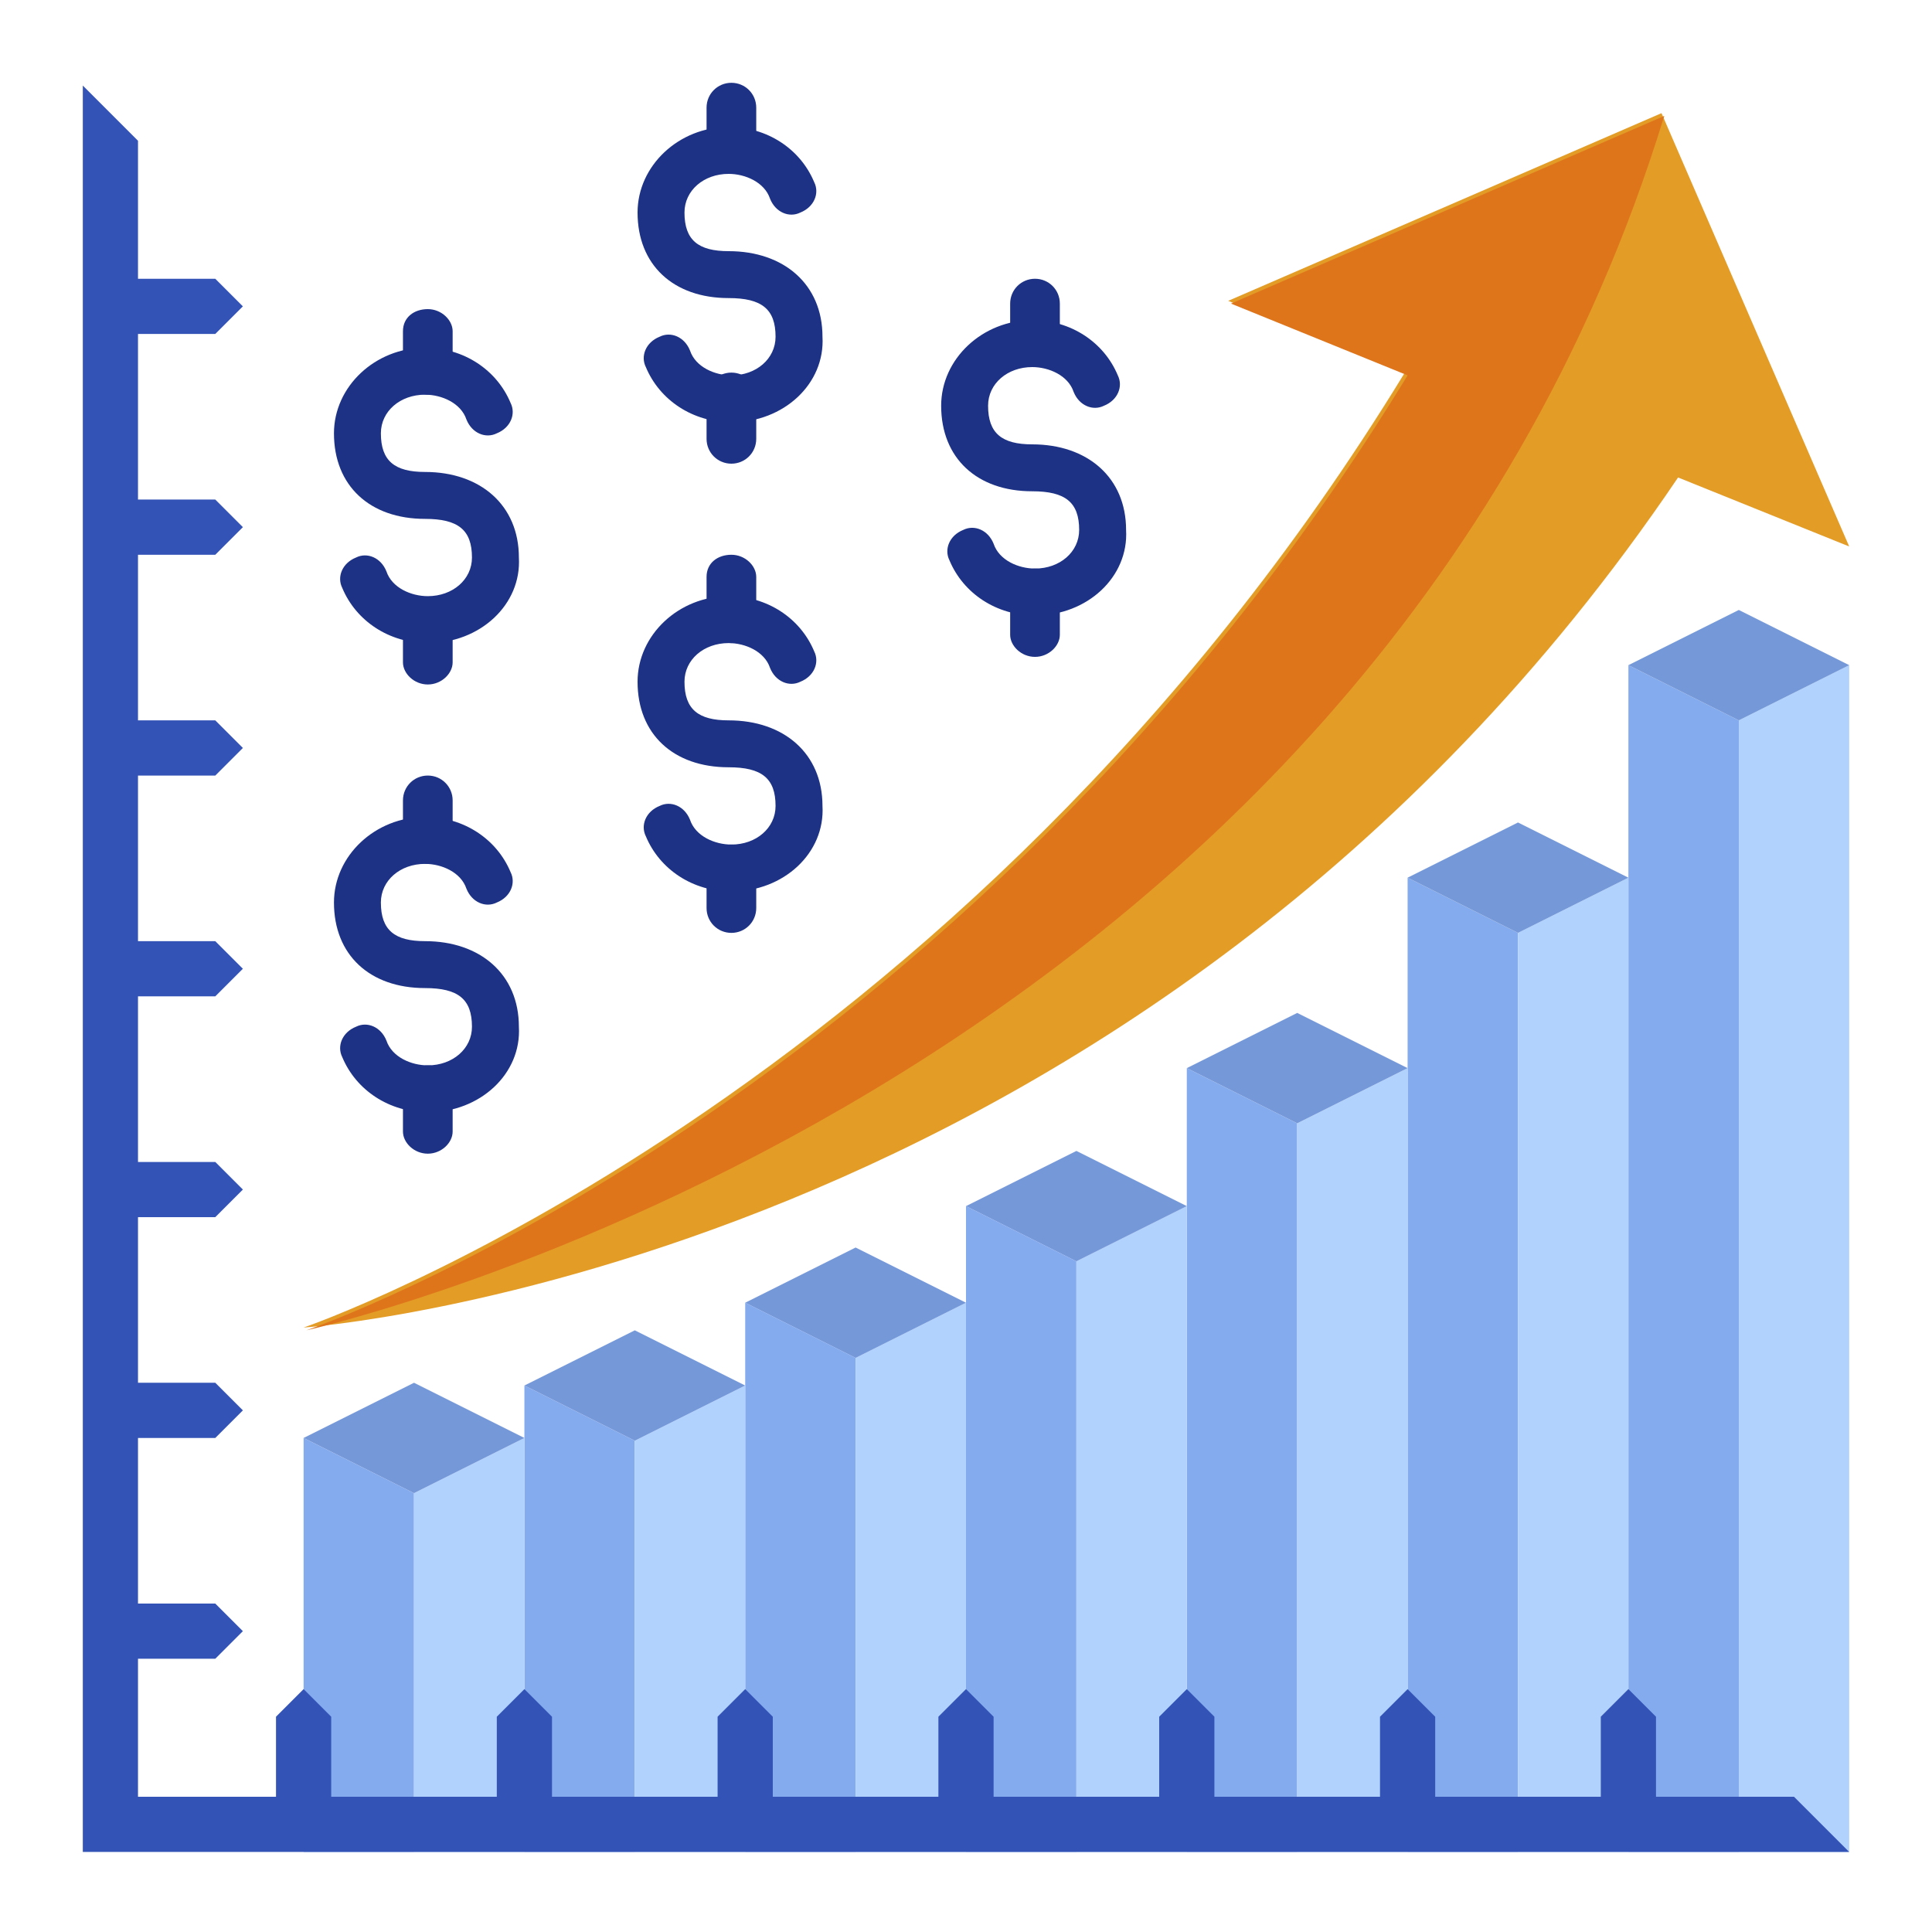
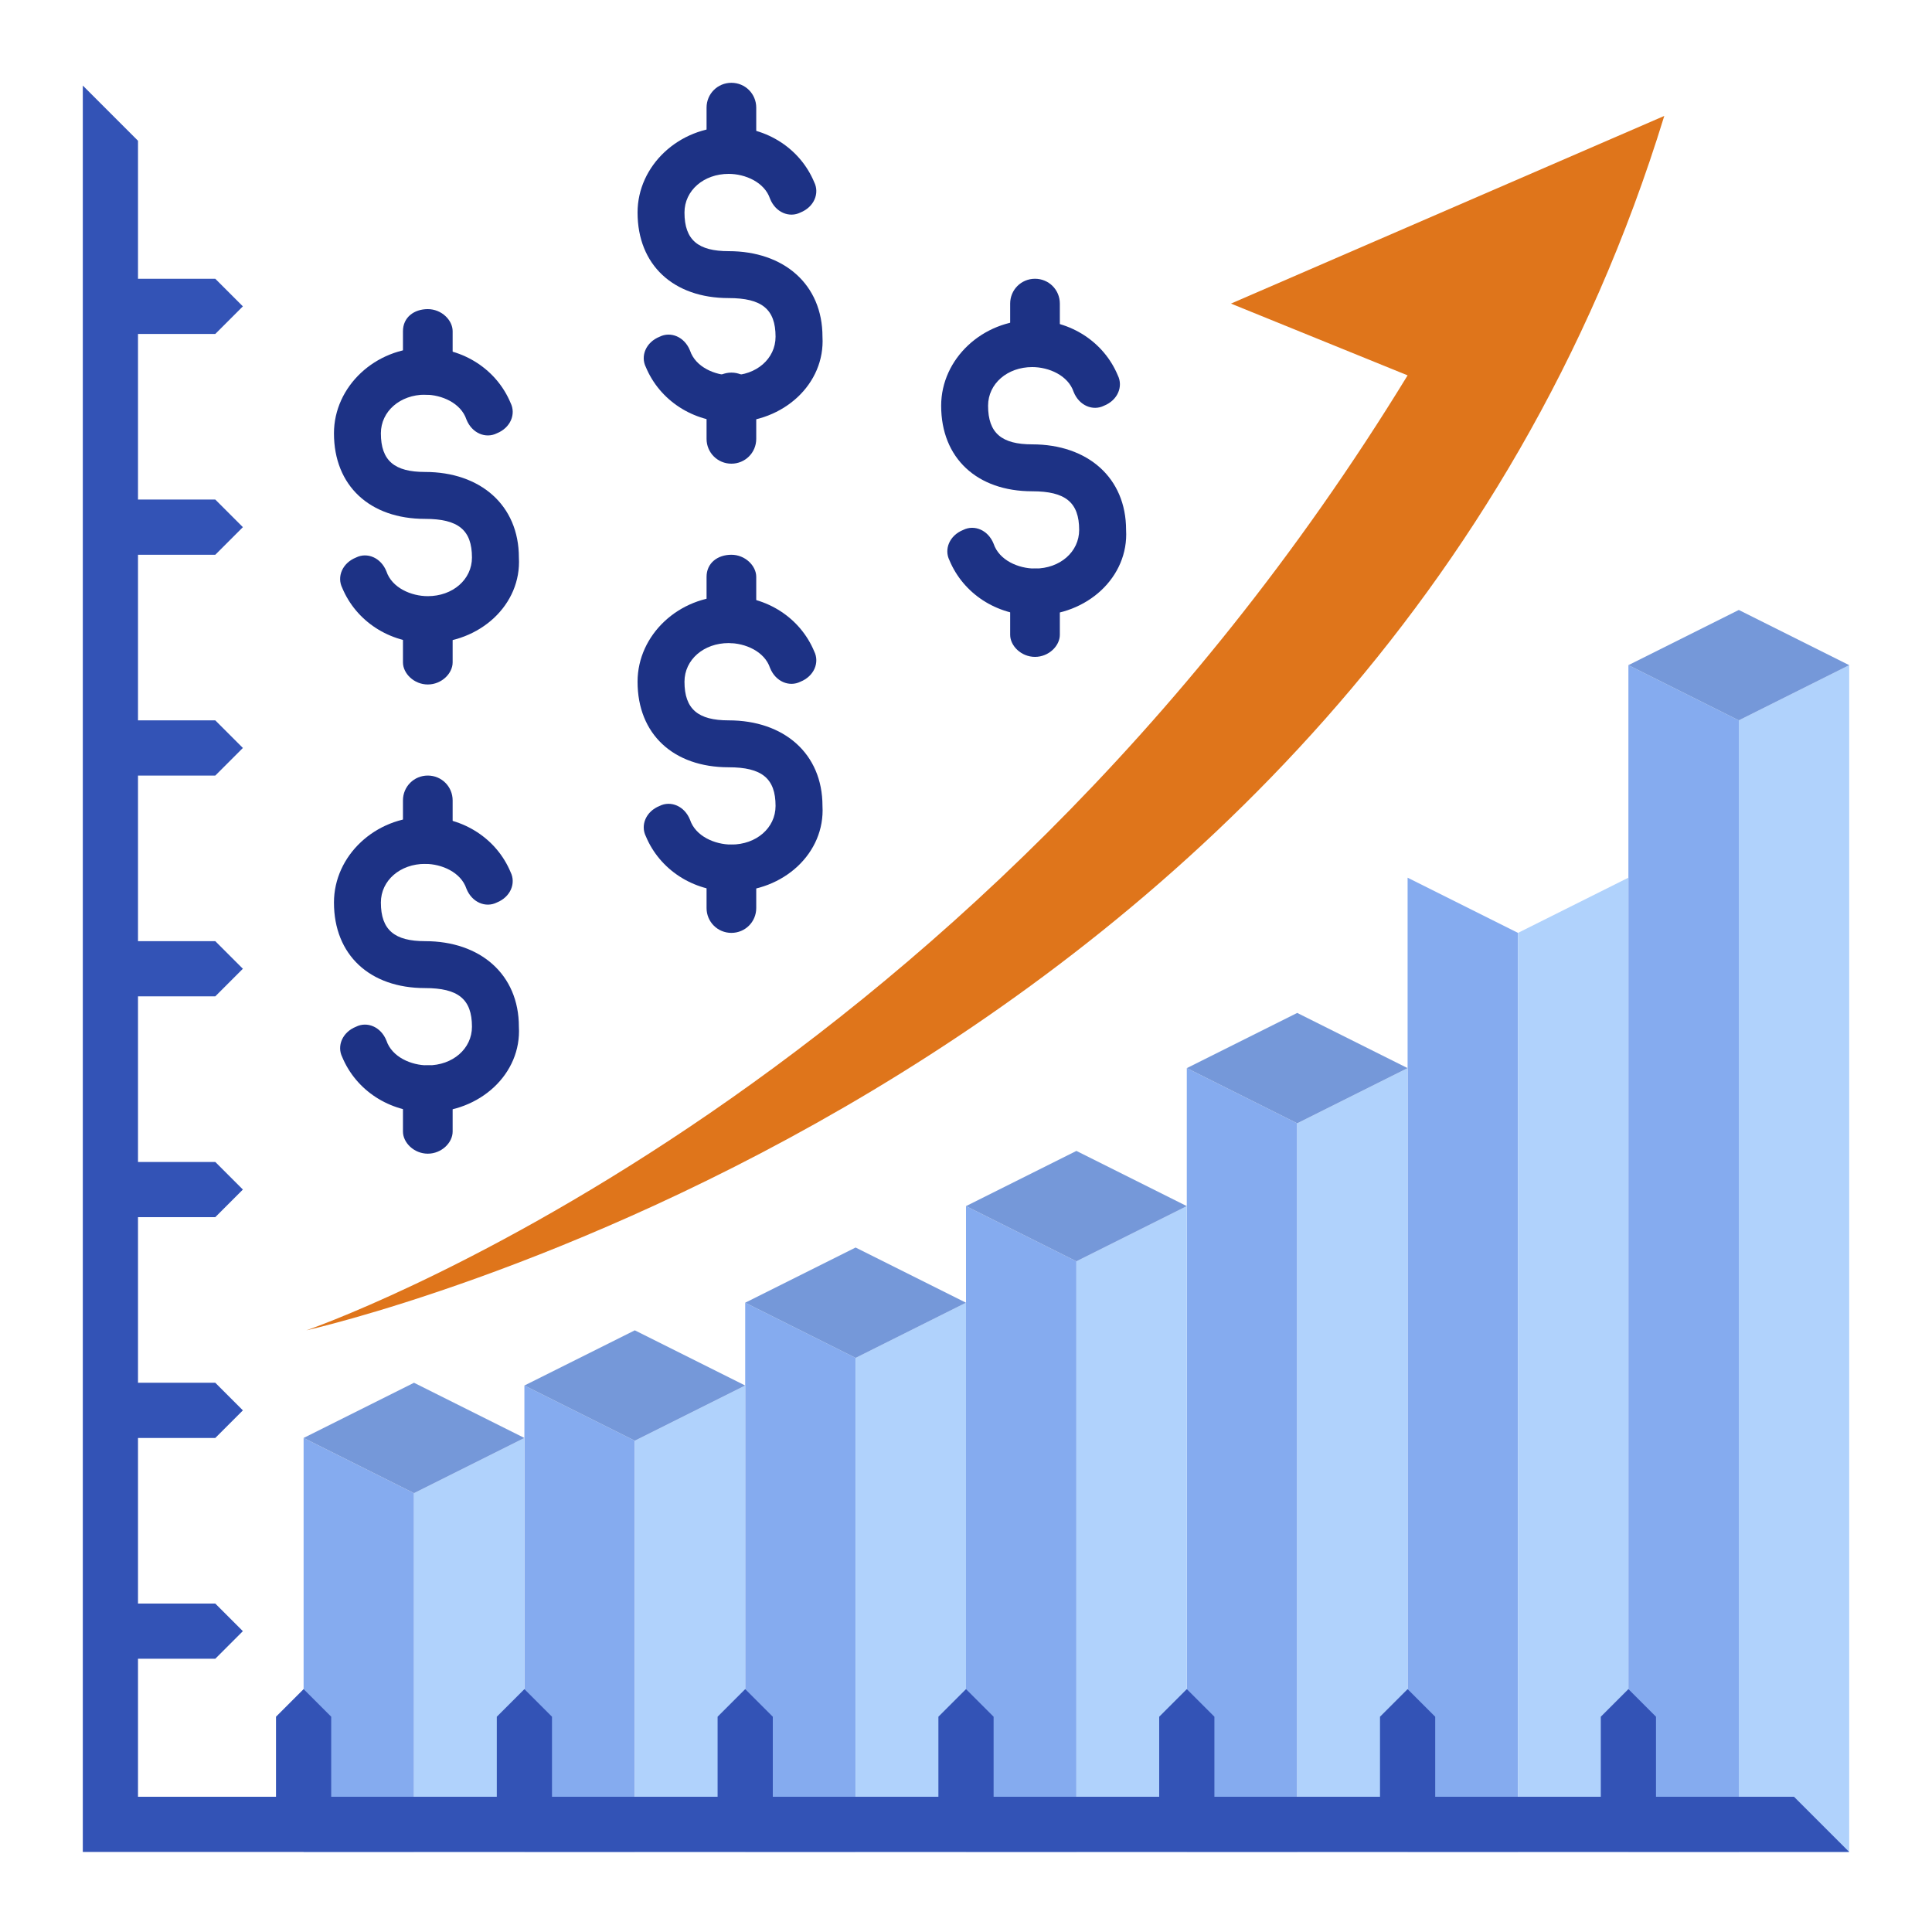
<svg xmlns="http://www.w3.org/2000/svg" width="70" height="70" viewBox="0 0 70 70" fill="none">
  <path d="M59 67.1H63V26.1L59 24.1V67.1Z" fill="#85ABEF" />
  <path d="M63 67.1H67V24.1L63 26.1V67.1Z" fill="#B0D2FC" />
  <path d="M67 24.1L63 26.1L59 24.1L63 22.1L67 24.1Z" fill="#7598D9" />
  <path d="M51 67.1H55V33.8L51 31.8V67.1Z" fill="#85ABEF" />
  <path d="M55 67.1H59V31.8L55 33.8V67.1Z" fill="#B0D2FC" />
-   <path d="M59 31.8L55 33.8L51 31.8L55 29.8L59 31.8Z" fill="#7598D9" />
  <path d="M43 67.1H47V40.7L43 38.7V67.1Z" fill="#85ABEF" />
  <path d="M47 67.1H51V38.7L47 40.7V67.1Z" fill="#B0D2FC" />
  <path d="M51 38.7L47 40.7L43 38.7L47 36.7L51 38.7Z" fill="#7598D9" />
  <path d="M35 67.1H39V45.7L35 43.7V67.1Z" fill="#85ABEF" />
  <path d="M39 67.1H43V43.7L39 45.7V67.1Z" fill="#B0D2FC" />
  <path d="M43 43.7L39 45.7L35 43.7L39 41.7L43 43.7Z" fill="#7598D9" />
  <path d="M27 67.1H31V49.2L27 47.2V67.1Z" fill="#85ABEF" />
  <path d="M31 67.1H35V47.2L31 49.2V67.1Z" fill="#B0D2FC" />
  <path d="M35 47.2L31 49.2L27 47.2L31 45.2L35 47.2Z" fill="#7598D9" />
  <path d="M19 67.1H23V52.2L19 50.2V67.1Z" fill="#85ABEF" />
  <path d="M23 67.1H27V50.2L23 52.2V67.1Z" fill="#B0D2FC" />
  <path d="M27 50.2L23 52.2L19 50.2L23 48.2L27 50.2Z" fill="#7598D9" />
-   <path d="M11 67.1H15V54.1L11 52.1V67.1Z" fill="#85ABEF" />
+   <path d="M11 67.1H15V54.1L11 52.1Z" fill="#85ABEF" />
  <path d="M15 67.1H19V52.1L15 54.1V67.1Z" fill="#B0D2FC" />
  <path d="M19 52.1L15 54.1L11 52.1L15 50.1L19 52.1Z" fill="#7598D9" />
  <path d="M15.5 23.3C14.1 23.3 12.9 22.5 12.4 21.3C12.2 20.9 12.4 20.4 12.9 20.2C13.3 20 13.8 20.2 14 20.7C14.2 21.3 14.9 21.6 15.5 21.6C16.4 21.6 17.1 21 17.1 20.2C17.1 19.2 16.6 18.8 15.4 18.8C13.4 18.8 12.1 17.6 12.1 15.7C12.1 14 13.6 12.6 15.4 12.6C16.8 12.6 18 13.4 18.5 14.6C18.7 15 18.5 15.5 18 15.7C17.6 15.9 17.1 15.7 16.9 15.2C16.7 14.6 16 14.3 15.4 14.3C14.5 14.3 13.8 14.9 13.8 15.7C13.8 16.7 14.3 17.1 15.4 17.1C17.4 17.1 18.8 18.3 18.8 20.2C18.9 21.9 17.4 23.3 15.5 23.3Z" fill="#1D3285" />
  <path d="M15.5 14.3C15 14.3 14.6 13.9 14.6 13.5V12C14.6 11.5 15 11.2 15.5 11.2C16 11.2 16.4 11.6 16.4 12V13.5C16.4 13.9 16 14.3 15.5 14.3Z" fill="#1D3285" />
  <path d="M15.5 24.8C15 24.8 14.6 24.4 14.6 24V22.5C14.6 22 15 21.7 15.5 21.7C16 21.7 16.4 22.1 16.4 22.5V24C16.4 24.4 16 24.8 15.5 24.8Z" fill="#1D3285" />
  <path d="M26.5 15.3C25.1 15.3 23.9 14.5 23.4 13.3C23.2 12.9 23.4 12.4 23.9 12.2C24.3 12 24.8 12.2 25 12.7C25.2 13.3 25.9 13.6 26.5 13.6C27.4 13.6 28.1 13 28.1 12.2C28.1 11.2 27.6 10.8 26.4 10.8C24.4 10.8 23.1 9.6 23.1 7.7C23.1 6 24.6 4.6 26.4 4.6C27.8 4.6 29 5.4 29.5 6.6C29.7 7 29.5 7.5 29 7.7C28.6 7.9 28.1 7.7 27.9 7.2C27.7 6.6 27 6.3 26.4 6.3C25.5 6.3 24.8 6.9 24.8 7.7C24.8 8.7 25.3 9.1 26.4 9.1C28.4 9.1 29.8 10.3 29.8 12.2C29.9 13.9 28.4 15.3 26.5 15.3Z" fill="#1D3285" />
  <path d="M26.5 6.3C26 6.3 25.6 5.9 25.6 5.4V3.9C25.6 3.4 26 3 26.5 3C27 3 27.4 3.4 27.4 3.9V5.4C27.4 5.9 27 6.3 26.5 6.3Z" fill="#1D3285" />
  <path d="M26.5 16.8C26 16.8 25.6 16.4 25.6 15.9V14.4C25.6 13.9 26 13.5 26.5 13.5C27 13.5 27.4 13.9 27.4 14.4V15.9C27.4 16.4 27 16.8 26.5 16.8Z" fill="#1D3285" />
  <path d="M37.5 22.3C36.1 22.3 34.9 21.5 34.4 20.3C34.2 19.9 34.4 19.4 34.9 19.2C35.3 19 35.8 19.2 36 19.7C36.2 20.3 36.9 20.6 37.5 20.6C38.4 20.6 39.1 20 39.1 19.2C39.1 18.2 38.6 17.8 37.4 17.8C35.4 17.8 34.1 16.6 34.1 14.7C34.1 13 35.6 11.6 37.4 11.6C38.8 11.6 40 12.4 40.5 13.6C40.7 14 40.5 14.5 40 14.7C39.6 14.9 39.1 14.7 38.9 14.2C38.7 13.6 38 13.3 37.4 13.3C36.5 13.3 35.8 13.9 35.8 14.7C35.8 15.7 36.3 16.1 37.4 16.1C39.4 16.1 40.8 17.3 40.8 19.2C40.9 20.9 39.4 22.3 37.5 22.3Z" fill="#1D3285" />
  <path d="M37.5 13.3C37 13.3 36.6 12.9 36.6 12.5V11C36.6 10.5 37 10.1 37.5 10.1C38 10.1 38.4 10.5 38.4 11V12.5C38.4 12.9 38 13.3 37.5 13.3Z" fill="#1D3285" />
  <path d="M37.5 23.8C37 23.8 36.6 23.4 36.6 23V21.5C36.6 21 37 20.6 37.5 20.6C38 20.6 38.4 21 38.4 21.5V23C38.4 23.4 38 23.8 37.5 23.8Z" fill="#1D3285" />
  <path d="M26.5 32.3C25.1 32.3 23.9 31.5 23.4 30.3C23.2 29.9 23.4 29.4 23.9 29.2C24.3 29 24.8 29.2 25 29.7C25.2 30.3 25.9 30.6 26.5 30.6C27.4 30.6 28.1 30 28.1 29.2C28.1 28.2 27.6 27.8 26.4 27.8C24.4 27.8 23.1 26.6 23.1 24.7C23.1 23 24.6 21.6 26.4 21.6C27.8 21.6 29 22.4 29.5 23.6C29.7 24 29.5 24.5 29 24.7C28.6 24.9 28.1 24.7 27.9 24.2C27.7 23.6 27 23.3 26.4 23.3C25.5 23.3 24.8 23.9 24.8 24.7C24.8 25.7 25.3 26.1 26.4 26.1C28.4 26.1 29.8 27.3 29.8 29.2C29.9 30.9 28.4 32.3 26.5 32.3Z" fill="#1D3285" />
  <path d="M26.5 23.3C26 23.3 25.6 22.9 25.6 22.4V20.9C25.6 20.4 26 20.1 26.5 20.1C27 20.1 27.4 20.5 27.4 20.9V22.4C27.4 22.9 27 23.3 26.5 23.3Z" fill="#1D3285" />
  <path d="M26.5 33.8C26 33.8 25.6 33.4 25.6 32.9V31.4C25.6 30.9 26 30.6 26.5 30.6C27 30.6 27.4 31 27.4 31.4V32.9C27.4 33.4 27 33.8 26.5 33.8Z" fill="#1D3285" />
  <path d="M15.5 40.3C14.1 40.3 12.9 39.5 12.4 38.3C12.2 37.9 12.4 37.4 12.9 37.2C13.3 37 13.8 37.2 14 37.7C14.2 38.3 14.9 38.6 15.5 38.6C16.4 38.6 17.1 38 17.1 37.2C17.1 36.2 16.6 35.8 15.4 35.8C13.4 35.8 12.1 34.6 12.1 32.7C12.1 31 13.6 29.6 15.4 29.6C16.8 29.6 18 30.4 18.5 31.6C18.7 32 18.5 32.5 18 32.7C17.6 32.9 17.1 32.7 16.9 32.2C16.7 31.6 16 31.3 15.4 31.3C14.5 31.3 13.8 31.9 13.8 32.7C13.8 33.7 14.3 34.1 15.4 34.1C17.4 34.1 18.8 35.3 18.8 37.2C18.9 38.9 17.4 40.3 15.5 40.3Z" fill="#1D3285" />
  <path d="M15.5 31.3C15 31.3 14.6 30.9 14.6 30.5V29C14.6 28.5 15 28.1 15.5 28.1C16 28.1 16.4 28.5 16.4 29V30.5C16.4 30.9 16 31.3 15.5 31.3Z" fill="#1D3285" />
  <path d="M15.5 41.8C15 41.8 14.6 41.4 14.6 41V39.5C14.6 39 15 38.6 15.5 38.6C16 38.6 16.4 39 16.4 39.5V41C16.4 41.4 16 41.8 15.5 41.8Z" fill="#1D3285" />
-   <path d="M67 19.8L60.2 4.1L44.5 10.9L50.9 13.5C34.7 40 11 48.1 11 48.1C11 48.1 41.4 46 60.8 17.3L67 19.8Z" fill="#E39C26" />
  <path d="M60.3 4.2C44.6 11 44.6 11 44.6 11L51 13.6C34.8 40.1 11.1 48.2 11.1 48.2C11.1 48.2 49.4 39.7 60.3 4.2Z" fill="#DF751B" />
  <path d="M5 65.1V5.1L3 3.1V67.1H67L65 65.1H5Z" fill="#3353B6" />
  <path d="M7.8 28.1H4V26.1H7.8L8.8 27.1L7.8 28.1Z" fill="#3353B6" />
  <path d="M7.8 20.1H4V18.1H7.8L8.8 19.1L7.8 20.1Z" fill="#3353B6" />
  <path d="M7.8 12.1H4V10.1H7.8L8.8 11.1L7.8 12.1Z" fill="#3353B6" />
  <path d="M7.8 60.1H4V58.1H7.8L8.8 59.1L7.8 60.1Z" fill="#3353B6" />
  <path d="M7.8 52.1H4V50.1H7.8L8.8 51.1L7.8 52.1Z" fill="#3353B6" />
  <path d="M7.8 44.1H4V42.1H7.8L8.8 43.1L7.8 44.1Z" fill="#3353B6" />
  <path d="M7.8 36.1H4V34.1H7.8L8.8 35.1L7.8 36.1Z" fill="#3353B6" />
  <path d="M28 62.2V66H26V62.2L27 61.2L28 62.2Z" fill="#3353B6" />
  <path d="M20 62.2V66H18V62.2L19 61.2L20 62.2Z" fill="#3353B6" />
  <path d="M12 62.2V66H10V62.2L11 61.2L12 62.2Z" fill="#3353B6" />
  <path d="M60 62.2V66H58V62.2L59 61.2L60 62.2Z" fill="#3353B6" />
  <path d="M52 62.2V66H50V62.2L51 61.2L52 62.2Z" fill="#3353B6" />
  <path d="M44 62.2V66H42V62.2L43 61.2L44 62.2Z" fill="#3353B6" />
  <path d="M36 62.2V66H34V62.2L35 61.2L36 62.2Z" fill="#3353B6" />
</svg>